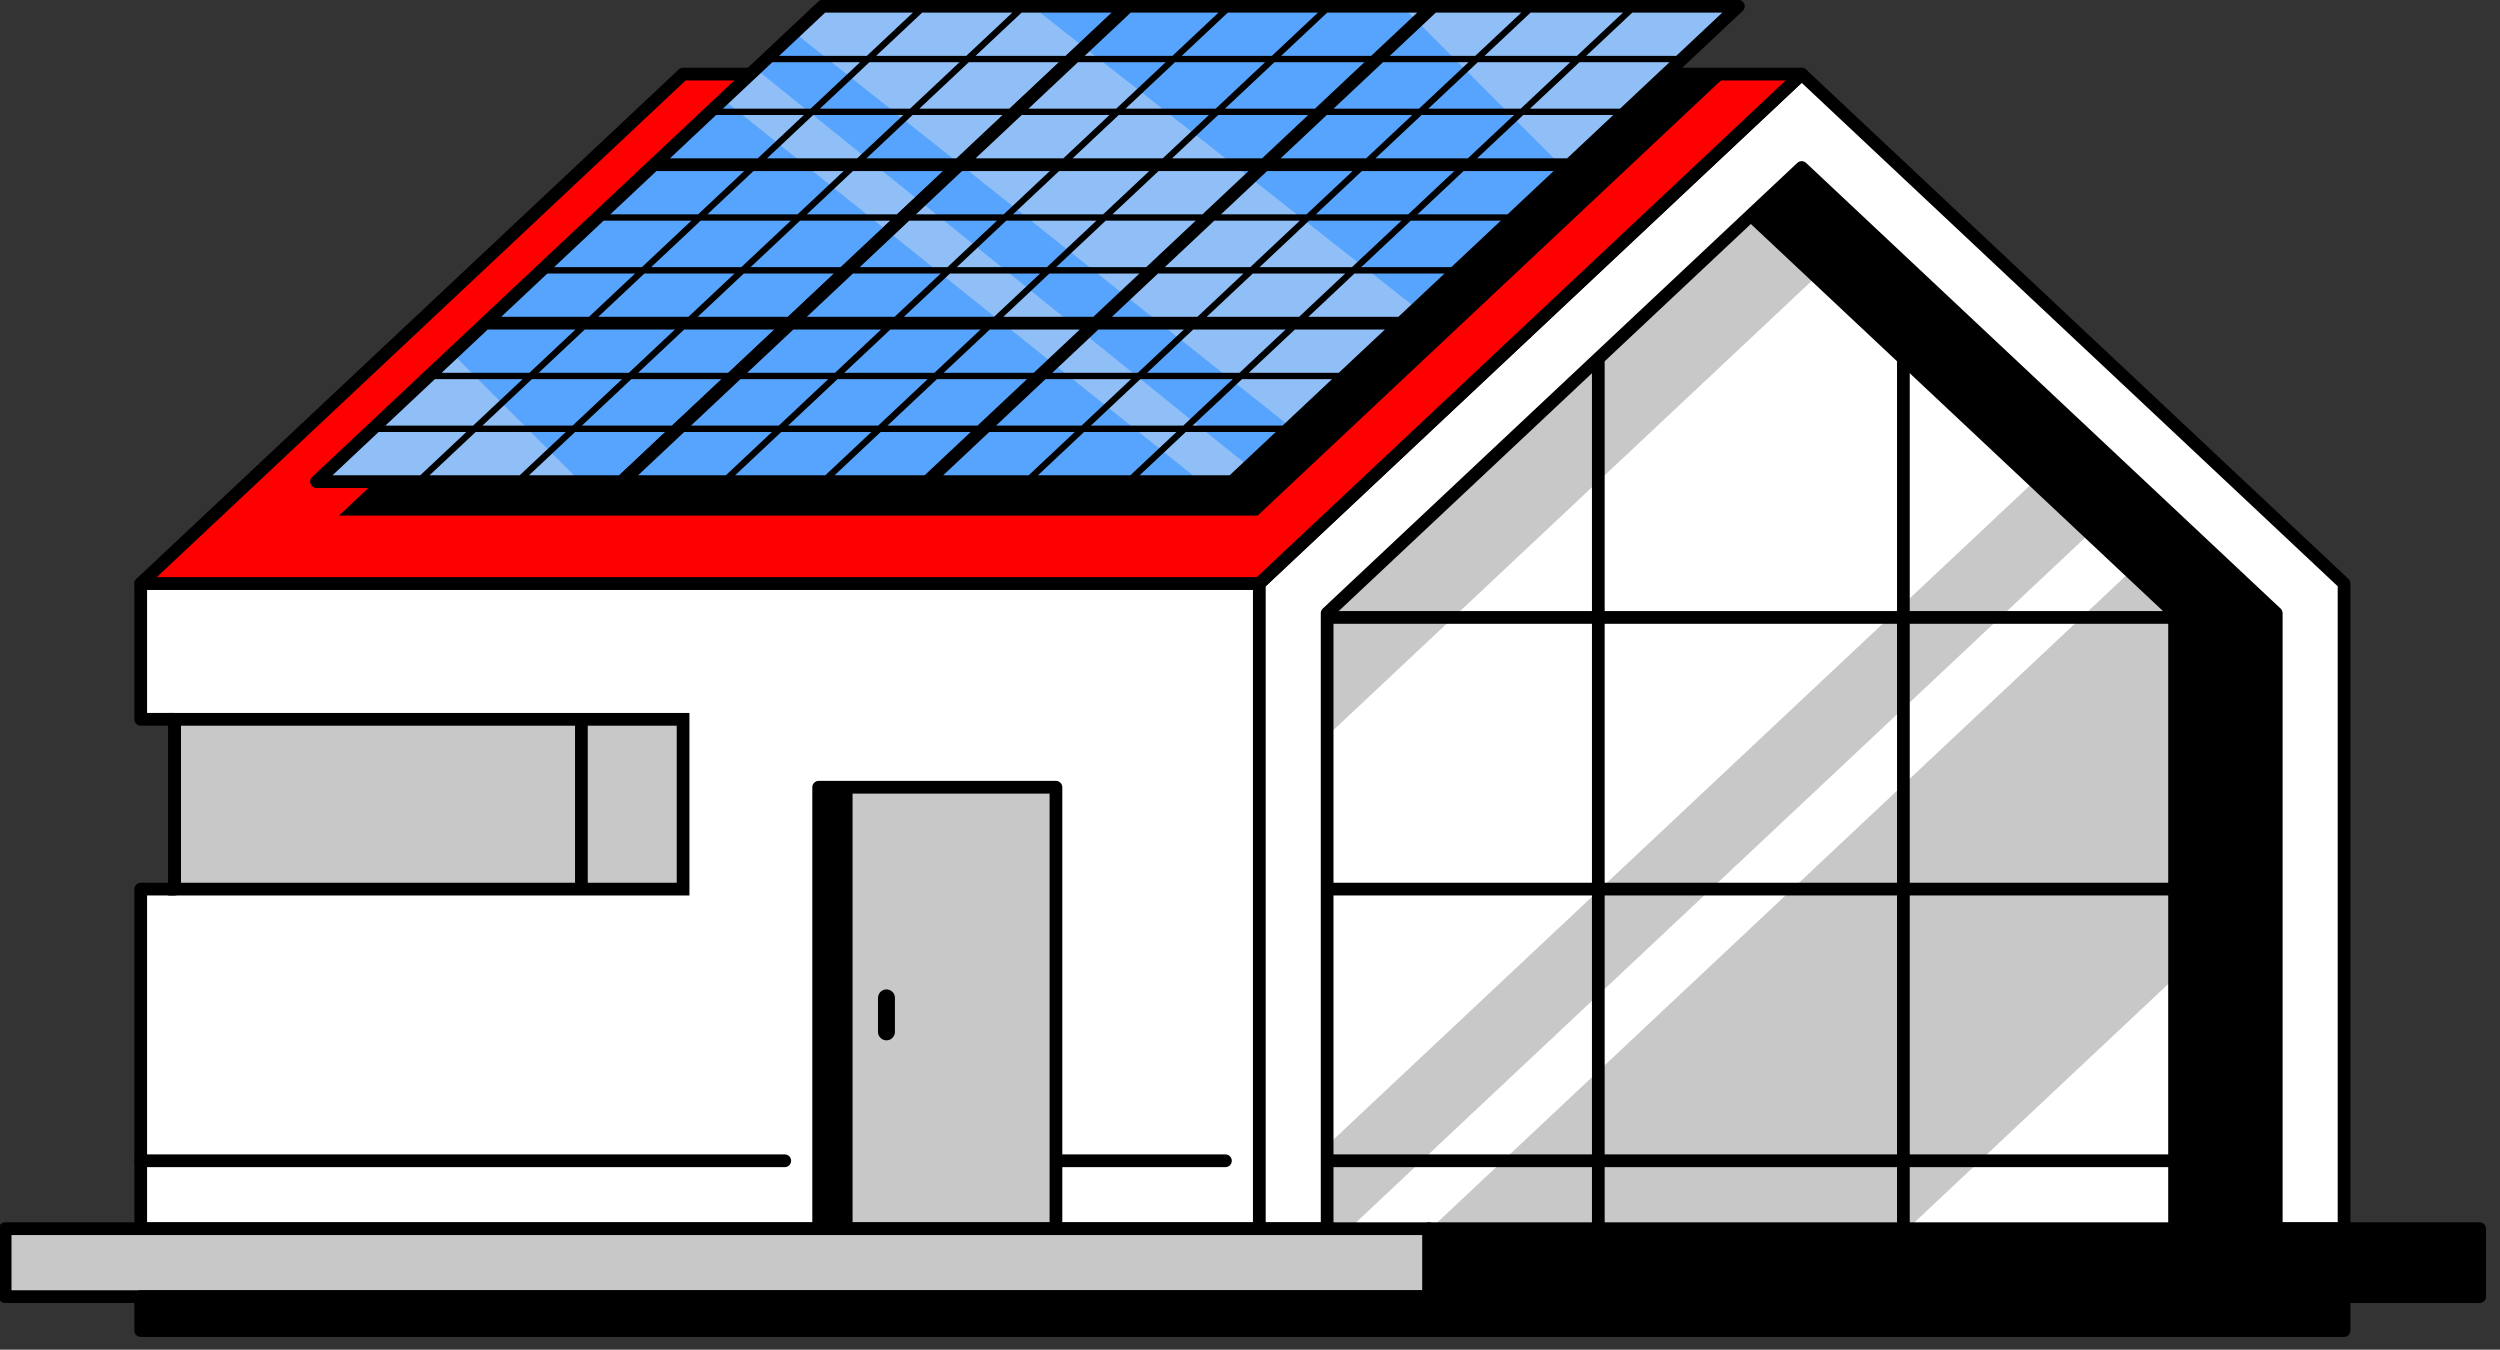
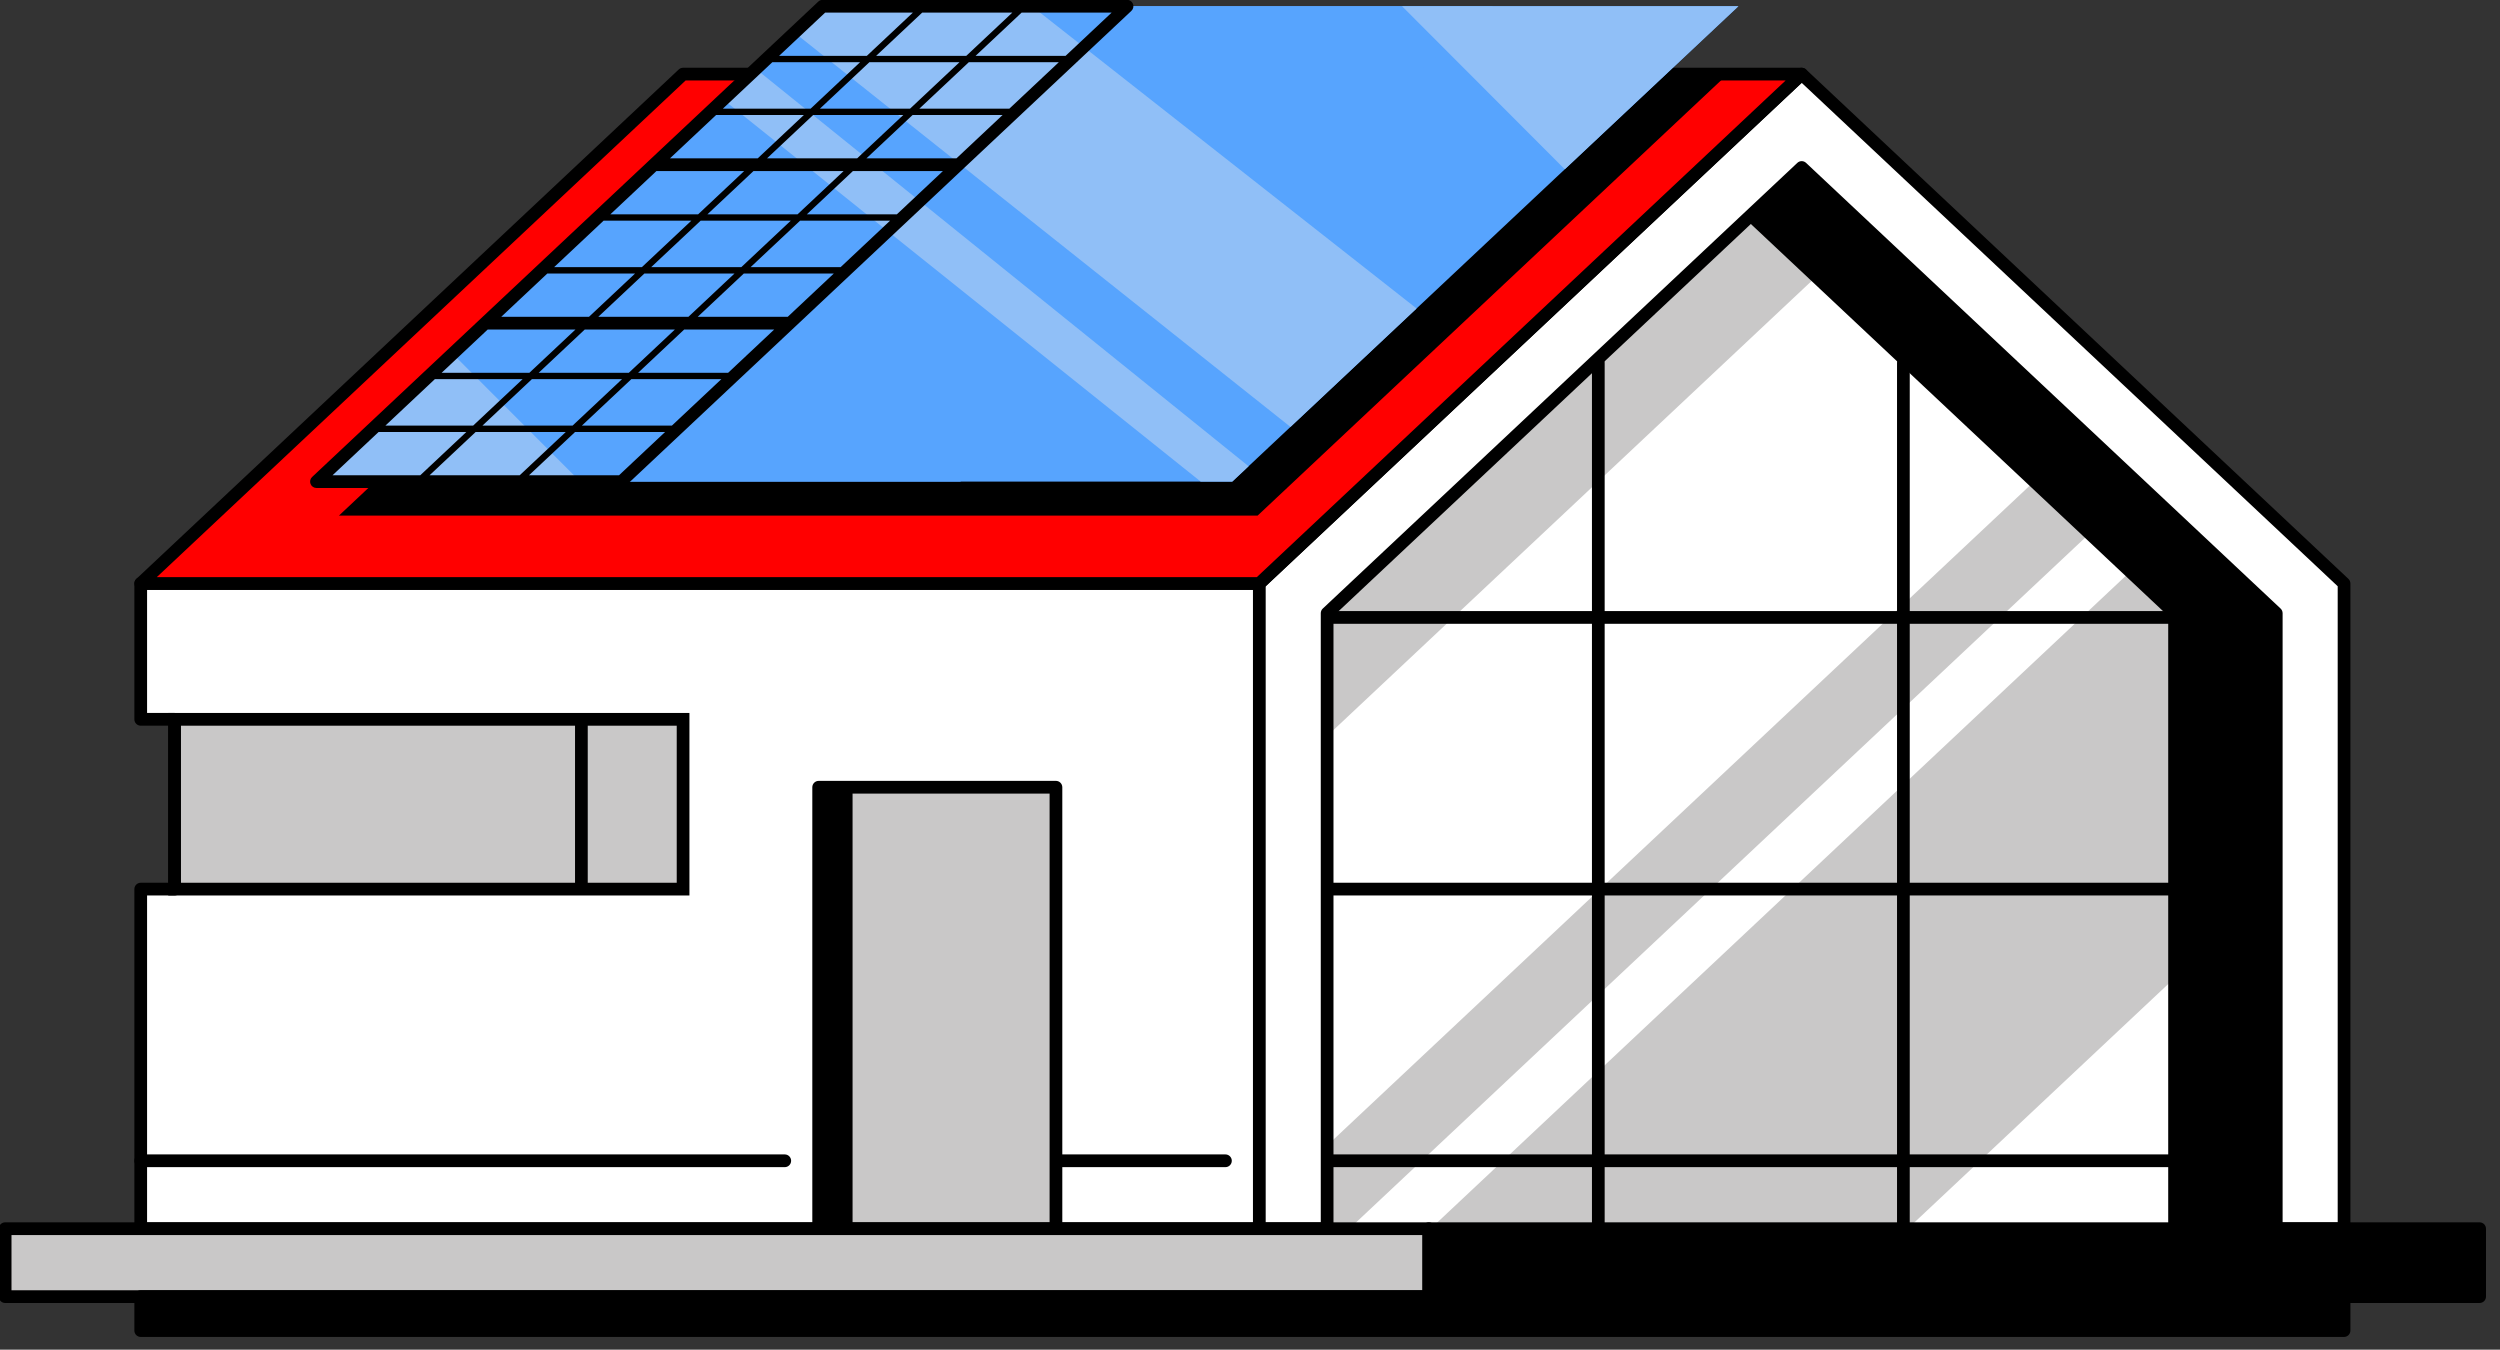
<svg xmlns="http://www.w3.org/2000/svg" width="100%" height="100%" viewBox="0 0 163 88" version="1.1" xml:space="preserve" style="fill-rule:evenodd;clip-rule:evenodd;stroke-linejoin:round;stroke-miterlimit:2;">
  <rect x="0" y="0" width="163" height="88" fill="#333333" stroke="none" />
  <g transform="matrix(0.641,0,0,0.982,-213.235,-1098.39)">
    <g transform="matrix(0.497,0,0,0.325,233.468,1054.83)">
      <path d="M557.91,239.956L644.627,321.254L644.627,446.995L471.191,446.995L471.191,321.254L557.91,239.956Z" style="fill:rgb(201,200,200);fill-rule:nonzero;" />
    </g>
    <g transform="matrix(0.497,0,0,0.325,233.468,1054.83)">
      <path d="M644.627,395.794L590.014,446.995L644.627,446.995L644.627,395.794Z" style="fill:white;fill-rule:nonzero;" />
    </g>
    <g transform="matrix(0.497,0,0,0.325,233.468,1054.83)">
      <path d="M635.563,312.756L627.246,304.959L475.742,446.995L492.375,446.995L635.563,312.756Z" style="fill:white;fill-rule:nonzero;" />
    </g>
    <g transform="matrix(0.497,0,0,0.325,233.468,1054.83)">
      <path d="M471.191,346.338L471.191,429.998L615.906,294.328L571.288,252.498L471.191,346.338Z" style="fill:white;fill-rule:nonzero;" />
    </g>
    <g transform="matrix(0.497,0,0,0.325,233.468,1054.83)">
      <path d="M665.439,321.254L665.439,446.995L644.627,446.995L644.627,321.254L557.91,239.956L568.315,230.2L665.439,321.254Z" style="fill-rule:nonzero;" />
    </g>
    <g transform="matrix(0.497,0,0,0.325,233.468,1054.83)">
      <path d="M645.928,445.694L664.139,445.694L664.139,321.818L568.315,231.983L559.812,239.956L645.517,320.305C645.779,320.551 645.928,320.895 645.928,321.254L645.928,445.694ZM665.439,448.295L644.627,448.295C643.909,448.295 643.327,447.713 643.327,446.995L643.327,321.818L557.02,240.904C556.758,240.659 556.609,240.315 556.609,239.956C556.609,239.597 556.758,239.253 557.02,239.007L567.426,229.251C567.924,228.781 568.707,228.781 569.205,229.251L666.329,320.305C666.591,320.551 666.74,320.895 666.74,321.254L666.74,446.995C666.74,447.713 666.158,448.295 665.439,448.295Z" style="fill-rule:nonzero;" />
    </g>
    <g transform="matrix(0.497,0,0,0.325,233.468,1054.83)">
      <path d="M526.691,447.139C525.973,447.139 525.39,446.556 525.39,445.838L525.39,270.09C525.39,269.372 525.973,268.79 526.691,268.79C527.409,268.79 527.992,269.372 527.992,270.09L527.992,445.838C527.992,446.556 527.409,447.139 526.691,447.139Z" style="fill-rule:nonzero;" />
    </g>
    <g transform="matrix(0.497,0,0,0.325,233.468,1054.83)">
      <path d="M589.128,447.139C588.41,447.139 587.827,446.556 587.827,445.838L587.827,270.09C587.827,269.372 588.41,268.79 589.128,268.79C589.846,268.79 590.429,269.372 590.429,270.09L590.429,445.838C590.429,446.556 589.846,447.139 589.128,447.139Z" style="fill-rule:nonzero;" />
    </g>
    <g transform="matrix(0.497,0,0,0.325,233.468,1054.83)">
      <path d="M644.627,323.422L471.191,323.422C470.474,323.422 469.891,322.839 469.891,322.121C469.891,321.403 470.474,320.82 471.191,320.82L644.627,320.82C645.346,320.82 645.928,321.403 645.928,322.121C645.928,322.839 645.346,323.422 644.627,323.422Z" style="fill-rule:nonzero;" />
    </g>
    <g transform="matrix(0.497,0,0,0.325,233.468,1054.83)">
      <path d="M644.627,434.42L471.191,434.42C470.474,434.42 469.891,433.838 469.891,433.12C469.891,432.402 470.474,431.819 471.191,431.819L644.627,431.819C645.346,431.819 645.928,432.402 645.928,433.12C645.928,433.838 645.346,434.42 644.627,434.42Z" style="fill-rule:nonzero;" />
    </g>
    <g transform="matrix(0.497,0,0,0.325,233.468,1054.83)">
      <path d="M644.627,378.921L471.191,378.921C470.474,378.921 469.891,378.338 469.891,377.62C469.891,376.902 470.474,376.319 471.191,376.319L644.627,376.319C645.346,376.319 645.928,376.902 645.928,377.62C645.928,378.338 645.346,378.921 644.627,378.921Z" style="fill-rule:nonzero;" />
    </g>
    <g transform="matrix(0.497,0,0,0.325,233.468,1054.83)">
      <path d="M228.381,446.995L457.317,446.995L457.317,315.184L228.381,315.184L228.381,342.933L235.319,342.933L235.319,377.62L228.381,377.62L228.381,446.995Z" style="fill:white;fill-rule:nonzero;" />
    </g>
    <g transform="matrix(0.497,0,0,0.325,233.468,1054.83)">
      <path d="M229.682,445.694L456.016,445.694L456.016,316.484L229.682,316.484L229.682,341.632L235.319,341.632C236.037,341.632 236.62,342.215 236.62,342.933L236.62,377.62C236.62,378.338 236.037,378.921 235.319,378.921L229.682,378.921L229.682,445.694ZM457.317,448.295L228.381,448.295C227.663,448.295 227.081,447.713 227.081,446.995L227.081,377.62C227.081,376.902 227.663,376.319 228.381,376.319L234.018,376.319L234.018,344.234L228.381,344.234C227.663,344.234 227.081,343.651 227.081,342.933L227.081,315.184C227.081,314.465 227.663,313.883 228.381,313.883L457.317,313.883C458.035,313.883 458.618,314.465 458.618,315.184L458.618,446.995C458.618,447.713 458.035,448.295 457.317,448.295Z" style="fill-rule:nonzero;" />
    </g>
    <g transform="matrix(0.497,0,0,0.325,233.468,1054.83)">
      <path d="M568.315,211.122L679.314,315.184L679.314,446.995L665.439,446.995L665.439,321.254L568.315,230.2L471.191,321.254L471.191,446.995L457.317,446.995L457.317,315.184L568.315,211.122Z" style="fill:white;fill-rule:nonzero;" />
    </g>
    <g transform="matrix(0.497,0,0,0.325,233.468,1054.83)">
      <path d="M666.74,445.694L678.014,445.694L678.014,315.748L568.315,212.905L458.618,315.748L458.618,445.694L469.891,445.694L469.891,321.254C469.891,320.895 470.04,320.551 470.302,320.305L567.426,229.251C567.924,228.781 568.707,228.781 569.205,229.251L666.329,320.305C666.591,320.551 666.74,320.895 666.74,321.254L666.74,445.694ZM679.314,448.295L665.439,448.295C664.722,448.295 664.139,447.713 664.139,446.995L664.139,321.818L568.315,231.983L472.492,321.818L472.492,446.995C472.492,447.713 471.91,448.295 471.191,448.295L457.317,448.295C456.599,448.295 456.016,447.713 456.016,446.995L456.016,315.184C456.016,314.824 456.165,314.48 456.428,314.235L567.426,210.173C567.924,209.703 568.707,209.703 569.205,210.173L680.204,314.235C680.466,314.48 680.615,314.824 680.615,315.184L680.615,446.995C680.615,447.713 680.033,448.295 679.314,448.295Z" style="fill-rule:nonzero;" />
    </g>
    <g transform="matrix(0.497,0,0,0.325,233.468,1054.83)">
      <path d="M228.381,315.184L339.38,211.122L568.315,211.122L457.317,315.184L228.381,315.184Z" style="fill:rgb(255,0,0);fill-rule:nonzero;" />
    </g>
    <g transform="matrix(0.497,0,0,0.325,233.468,1054.83)">
      <path d="M231.67,313.883L456.802,313.883L565.026,212.423L339.895,212.423L231.67,313.883ZM457.317,316.484L228.381,316.484C227.848,316.484 227.369,316.157 227.172,315.661C226.976,315.165 227.103,314.599 227.492,314.235L338.491,210.173C338.731,209.946 339.05,209.821 339.38,209.821L568.315,209.821C568.849,209.821 569.329,210.148 569.525,210.645C569.721,211.141 569.594,211.706 569.205,212.07L458.206,316.132C457.965,316.359 457.647,316.484 457.317,316.484Z" style="fill-rule:nonzero;" />
    </g>
    <g transform="matrix(0.497,0,0,0.325,233.468,1054.83)">
      <path d="M360.193,431.819L228.381,431.819C227.663,431.819 227.081,432.402 227.081,433.12C227.081,433.838 227.663,434.42 228.381,434.42L360.193,434.42C360.911,434.42 361.493,433.838 361.493,433.12C361.493,432.402 360.911,431.819 360.193,431.819Z" style="fill-rule:nonzero;" />
    </g>
    <g transform="matrix(0.497,0,0,0.325,233.468,1054.83)">
      <path d="M450.379,431.819L415.692,431.819C414.974,431.819 414.391,432.402 414.391,433.12C414.391,433.838 414.974,434.42 415.692,434.42L450.379,434.42C451.097,434.42 451.68,433.838 451.68,433.12C451.68,432.402 451.097,431.819 450.379,431.819Z" style="fill-rule:nonzero;" />
    </g>
    <g transform="matrix(1,0,0,1,3.907,0)">
      <g transform="matrix(0.497,0,0,0.325,233.468,1054.83)">
        <path d="M545.307,211.122L449.107,301.309L261.093,301.309L357.293,211.122L545.307,211.122Z" style="fill-rule:nonzero;" />
      </g>
      <g transform="matrix(0.497,0,0,0.325,233.468,1054.83)">
        <path d="M319.031,294.371L422.629,197.247L547.503,197.247L443.904,294.371L319.031,294.371Z" style="fill:rgb(87,164,254);fill-rule:nonzero;" />
      </g>
      <g transform="matrix(0.523,0,0,0.325,194.266,1054.83)">
        <path d="M319.031,294.371L417.986,197.247L547.503,197.247L443.904,294.371L319.031,294.371Z" style="fill:rgb(87,164,254);fill-rule:nonzero;" />
      </g>
      <g transform="matrix(0.497,0,0,0.325,233.468,1054.83)">
        <path d="M339.432,216.079L437.462,294.371L443.904,294.371L447.256,291.229L346.109,209.821L339.432,216.079Z" style="fill:rgb(144,191,247);fill-rule:nonzero;" />
      </g>
      <g transform="matrix(0.497,0,0,0.325,233.468,1054.83)">
        <path d="M354.036,202.428L455.825,283.196L481.635,258.999L402.9,197.247L360.549,197.247L354.036,202.428Z" style="fill:rgb(144,191,247);fill-rule:nonzero;" />
      </g>
      <g transform="matrix(0.497,0,0,0.325,233.468,1054.83)">
        <path d="M478.658,197.247L511.97,230.56L547.503,197.247L478.658,197.247Z" style="fill:rgb(144,191,247);fill-rule:nonzero;" />
      </g>
      <g transform="matrix(0.497,0,0,0.325,202.493,1054.83)">
        <path d="M319.03,294.371L372.804,294.371L346.784,268.352L319.03,294.371Z" style="fill:rgb(144,191,247);fill-rule:nonzero;" />
      </g>
      <g transform="matrix(0.497,0,0,0.325,233.468,1054.83)">
-         <path d="M534.784,207.389L516.362,207.389L525.792,198.548L544.214,198.548L534.784,207.389ZM443.389,293.07L424.969,293.07L434.399,284.229L452.82,284.229L443.389,293.07ZM331.75,284.229L349.709,284.229L340.279,293.07L322.32,293.07L331.75,284.229ZM423.145,198.548L441.103,198.548L431.672,207.389L413.714,207.389L423.145,198.548ZM495.55,207.389L504.98,198.548L523.89,198.548L514.459,207.389L495.55,207.389ZM502.949,218.18L484.04,218.18L494.162,208.69L513.072,208.69L502.949,218.18ZM414.974,282.928L425.096,273.438L444.006,273.438L433.884,282.928L414.974,282.928ZM363.122,273.438L381.569,273.438L371.447,282.928L353,282.928L363.122,273.438ZM450.635,208.69L440.513,218.18L422.065,218.18L432.188,208.69L450.635,208.69ZM464.64,218.18L474.762,208.69L492.26,208.69L482.137,218.18L464.64,218.18ZM471.319,228.322L453.821,228.322L463.252,219.48L480.75,219.48L471.319,228.322ZM473.222,228.322L482.652,219.48L501.562,219.48L492.131,228.322L473.222,228.322ZM461.018,239.763L470.446,230.923L489.356,230.923L479.927,239.763L461.018,239.763ZM449.506,250.555L459.63,241.063L478.54,241.063L468.416,250.555L449.506,250.555ZM438.69,260.695L448.119,251.855L467.028,251.855L457.6,260.695L438.69,260.695ZM435.915,263.297L454.824,263.297L445.394,272.138L426.484,272.138L435.915,263.297ZM407.084,272.138L416.514,263.297L434.012,263.297L424.582,272.138L407.084,272.138ZM405.696,273.438L423.194,273.438L413.071,282.928L395.574,282.928L405.696,273.438ZM401.895,273.438L391.772,282.928L373.35,282.928L383.472,273.438L401.895,273.438ZM394.29,263.297L412.712,263.297L403.282,272.138L384.859,272.138L394.29,263.297ZM392.388,263.297L382.957,272.138L364.509,272.138L373.94,263.297L392.388,263.297ZM404.591,251.855L395.163,260.695L376.715,260.695L386.144,251.855L404.591,251.855ZM416.103,241.063L405.979,250.555L387.532,250.555L397.656,241.063L416.103,241.063ZM426.919,230.923L417.49,239.763L399.043,239.763L408.472,230.923L426.919,230.923ZM429.694,228.322L411.247,228.322L420.678,219.48L439.125,219.48L429.694,228.322ZM437.816,239.763L419.393,239.763L428.822,230.923L447.244,230.923L437.816,239.763ZM441.617,239.763L451.046,230.923L468.544,230.923L459.115,239.763L441.617,239.763ZM430.105,250.555L440.229,241.063L457.728,241.063L447.603,250.555L430.105,250.555ZM428.718,251.855L446.216,251.855L436.787,260.695L419.29,260.695L428.718,251.855ZM407.881,250.555L418.006,241.063L436.428,241.063L426.304,250.555L407.881,250.555ZM424.917,251.855L415.488,260.695L397.065,260.695L406.494,251.855L424.917,251.855ZM442.415,218.18L452.538,208.69L470.96,208.69L460.837,218.18L442.415,218.18ZM459.45,219.48L450.02,228.322L431.597,228.322L441.027,219.48L459.45,219.48ZM503.077,198.548L493.647,207.389L476.149,207.389L485.58,198.548L503.077,198.548ZM481.778,198.548L472.348,207.389L453.925,207.389L463.355,198.548L481.778,198.548ZM461.453,198.548L452.022,207.389L433.575,207.389L443.006,198.548L461.453,198.548ZM412.326,208.69L430.285,208.69L420.163,218.18L402.204,218.18L412.326,208.69ZM400.816,219.48L418.775,219.48L409.345,228.322L391.386,228.322L400.816,219.48ZM388.61,230.923L406.569,230.923L397.141,239.763L379.182,239.763L388.61,230.923ZM377.794,241.063L395.753,241.063L385.629,250.555L367.67,250.555L377.794,241.063ZM366.282,251.855L384.241,251.855L374.813,260.695L356.854,260.695L366.282,251.855ZM354.078,263.297L372.038,263.297L362.607,272.138L344.648,272.138L354.078,263.297ZM343.26,273.438L361.219,273.438L351.097,282.928L333.138,282.928L343.26,273.438ZM342.182,293.07L351.612,284.229L370.06,284.229L360.629,293.07L342.182,293.07ZM362.532,293.07L371.962,284.229L390.385,284.229L380.954,293.07L362.532,293.07ZM384.756,293.07L394.186,284.229L411.684,284.229L402.253,293.07L384.756,293.07ZM404.156,293.07L413.587,284.229L432.496,284.229L423.065,293.07L404.156,293.07ZM454.208,282.928L435.786,282.928L445.909,273.438L464.33,273.438L454.208,282.928ZM465.717,272.138L447.296,272.138L456.727,263.297L475.148,263.297L465.717,272.138ZM477.923,260.695L459.502,260.695L468.931,251.855L487.352,251.855L477.923,260.695ZM488.74,250.555L470.318,250.555L480.442,241.063L498.864,241.063L488.74,250.555ZM500.251,239.763L481.83,239.763L491.259,230.923L509.68,230.923L500.251,239.763ZM512.456,228.322L494.034,228.322L503.464,219.48L521.886,219.48L512.456,228.322ZM523.273,218.18L504.852,218.18L514.974,208.69L533.396,208.69L523.273,218.18ZM548.712,196.77C548.516,196.273 548.037,195.946 547.503,195.946L422.629,195.946C422.299,195.946 421.981,196.072 421.74,196.299L318.141,293.423C317.751,293.787 317.625,294.353 317.821,294.849C318.018,295.345 318.497,295.672 319.03,295.672L443.904,295.672C444.234,295.672 444.553,295.546 444.793,295.32L548.393,198.196C548.782,197.832 548.909,197.266 548.712,196.77Z" style="fill-rule:nonzero;" />
-       </g>
+         </g>
      <g transform="matrix(0.497,0,0,0.325,202.384,1054.83)">
        <path d="M331.75,284.229L349.709,284.229L340.279,293.07L322.32,293.07L331.75,284.229ZM423.145,198.548L441.103,198.548L431.672,207.389L413.714,207.389L423.145,198.548ZM363.122,273.438L381.569,273.438L371.447,282.928L353,282.928L363.122,273.438ZM450.635,208.69L440.513,218.18L422.065,218.18L432.188,208.69L450.635,208.69ZM401.895,273.438L391.772,282.928L373.35,282.928L383.472,273.438L401.895,273.438ZM394.29,263.297L412.712,263.297L403.282,272.138L384.859,272.138L394.29,263.297ZM392.388,263.297L382.957,272.138L364.509,272.138L373.94,263.297L392.388,263.297ZM404.591,251.855L395.163,260.695L376.715,260.695L386.144,251.855L404.591,251.855ZM416.103,241.063L405.979,250.555L387.532,250.555L397.656,241.063L416.103,241.063ZM426.919,230.923L417.49,239.763L399.043,239.763L408.472,230.923L426.919,230.923ZM429.694,228.322L411.247,228.322L420.678,219.48L439.125,219.48L429.694,228.322ZM437.816,239.763L419.393,239.763L428.822,230.923L447.244,230.923L437.816,239.763ZM407.881,250.555L418.006,241.063L436.428,241.063L426.304,250.555L407.881,250.555ZM424.917,251.855L415.488,260.695L397.065,260.695L406.494,251.855L424.917,251.855ZM442.415,218.18L452.538,208.69L470.96,208.69L460.837,218.18L442.415,218.18ZM459.45,219.48L450.02,228.322L431.597,228.322L441.027,219.48L459.45,219.48ZM481.778,198.548L472.348,207.389L453.925,207.389L463.355,198.548L481.778,198.548ZM461.453,198.548L452.022,207.389L433.575,207.389L443.006,198.548L461.453,198.548ZM412.326,208.69L430.285,208.69L420.163,218.18L402.204,218.18L412.326,208.69ZM400.816,219.48L418.775,219.48L409.345,228.322L391.386,228.322L400.816,219.48ZM388.61,230.923L406.569,230.923L397.141,239.763L379.182,239.763L388.61,230.923ZM377.794,241.063L395.753,241.063L385.629,250.555L367.67,250.555L377.794,241.063ZM366.282,251.855L384.241,251.855L374.813,260.695L356.854,260.695L366.282,251.855ZM354.078,263.297L372.038,263.297L362.607,272.138L344.648,272.138L354.078,263.297ZM343.26,273.438L361.219,273.438L351.097,282.928L333.138,282.928L343.26,273.438ZM342.182,293.07L351.612,284.229L370.06,284.229L360.629,293.07L342.182,293.07ZM362.532,293.07L371.962,284.229L390.385,284.229L380.954,293.07L362.532,293.07ZM486.136,196.77C485.94,196.273 485.461,195.946 484.927,195.946L422.629,195.946C422.299,195.946 421.981,196.072 421.74,196.299L318.141,293.423C317.751,293.787 317.625,294.353 317.821,294.849C318.018,295.345 318.497,295.672 319.03,295.672L381.328,295.672C381.659,295.672 381.978,295.546 382.217,295.32L485.817,198.196C486.206,197.832 486.333,197.266 486.136,196.77Z" style="fill-rule:nonzero;" />
      </g>
    </g>
    <g transform="matrix(0.497,0,0,0.325,233.468,1054.83)">
      <rect x="235.319" y="342.933" width="104.061" height="34.687" style="fill:rgb(201,200,200);fill-rule:nonzero;" />
    </g>
    <g transform="matrix(0.497,0,0,0.325,233.468,1054.83)">
      <path d="M236.62,376.319L338.08,376.319L338.08,344.234L236.62,344.234L236.62,376.319ZM340.681,378.921L234.018,378.921L234.018,341.632L340.681,341.632L340.681,378.921Z" style="fill-rule:nonzero;" />
    </g>
    <g transform="matrix(0.497,0,0,0.325,233.468,1054.83)">
      <path d="M318.568,378.379C317.85,378.379 317.267,377.813 317.267,377.116L317.267,343.438C317.267,342.74 317.85,342.174 318.568,342.174C319.286,342.174 319.869,342.74 319.869,343.438L319.869,377.116C319.869,377.813 319.286,378.379 318.568,378.379Z" style="fill-rule:nonzero;" />
    </g>
    <g transform="matrix(0.497,0,0,0.325,233.468,1054.83)">
      <rect x="367.13" y="356.808" width="48.562" height="90.187" style="fill:rgb(201,200,200);fill-rule:nonzero;" />
    </g>
    <g transform="matrix(0.497,0,0,0.325,233.468,1054.83)">
      <path d="M368.431,445.694L414.391,445.694L414.391,358.109L368.431,358.109L368.431,445.694ZM415.692,448.295L367.13,448.295C366.412,448.295 365.829,447.713 365.829,446.995L365.829,356.808C365.829,356.09 366.412,355.507 367.13,355.507L415.692,355.507C416.41,355.507 416.993,356.09 416.993,356.808L416.993,446.995C416.993,447.713 416.41,448.295 415.692,448.295Z" style="fill-rule:nonzero;" />
    </g>
    <g transform="matrix(0.497,0,0,0.325,233.468,1054.83)">
      <rect x="367.13" y="356.808" width="6.937" height="90.187" style="fill-rule:nonzero;" />
    </g>
    <g transform="matrix(0.497,0,0,0.325,233.468,1054.83)">
-       <path d="M381.005,408.514C380.046,408.514 379.271,407.738 379.271,406.779L379.271,399.842C379.271,398.883 380.046,398.107 381.005,398.107C381.963,398.107 382.739,398.883 382.739,399.842L382.739,406.779C382.739,407.738 381.963,408.514 381.005,408.514Z" style="fill-rule:nonzero;" />
-     </g>
+       </g>
    <g transform="matrix(0.497,0,0,0.325,233.468,1054.83)">
      <rect x="200.632" y="446.995" width="291.372" height="13.875" style="fill:rgb(201,200,200);fill-rule:nonzero;" />
    </g>
    <g transform="matrix(0.497,0,0,0.325,233.468,1054.83)">
      <path d="M201.933,459.569L490.703,459.569L490.703,448.295L201.933,448.295L201.933,459.569ZM492.004,462.17L200.632,462.17C199.914,462.17 199.331,461.588 199.331,460.87L199.331,446.995C199.331,446.276 199.914,445.694 200.632,445.694L492.004,445.694C492.722,445.694 493.305,446.276 493.305,446.995L493.305,460.87C493.305,461.588 492.722,462.17 492.004,462.17Z" style="fill-rule:nonzero;" />
    </g>
    <g transform="matrix(0.497,0,0,0.325,233.468,1054.83)">
      <rect x="492.004" y="446.995" width="215.06" height="13.875" style="fill-rule:nonzero;" />
    </g>
    <g transform="matrix(0.497,0,0,0.325,233.468,1054.83)">
      <path d="M493.305,459.569L705.764,459.569L705.764,448.295L493.305,448.295L493.305,459.569ZM707.064,462.17L492.004,462.17C491.286,462.17 490.703,461.588 490.703,460.87L490.703,446.995C490.703,446.276 491.286,445.694 492.004,445.694L707.064,445.694C707.782,445.694 708.365,446.276 708.365,446.995L708.365,460.87C708.365,461.588 707.782,462.17 707.064,462.17Z" style="fill-rule:nonzero;" />
    </g>
    <g transform="matrix(0.497,0,0,0.325,233.468,1054.83)">
      <rect x="228.381" y="460.87" width="450.933" height="6.937" style="fill-rule:nonzero;" />
    </g>
    <g transform="matrix(0.497,0,0,0.325,233.468,1054.83)">
      <path d="M229.682,466.506L678.014,466.506L678.014,462.17L229.682,462.17L229.682,466.506ZM679.314,469.108L228.381,469.108C227.663,469.108 227.081,468.525 227.081,467.807L227.081,460.87C227.081,460.151 227.663,459.569 228.381,459.569L679.314,459.569C680.033,459.569 680.615,460.151 680.615,460.87L680.615,467.807C680.615,468.525 680.033,469.108 679.314,469.108Z" style="fill-rule:nonzero;" />
    </g>
  </g>
</svg>